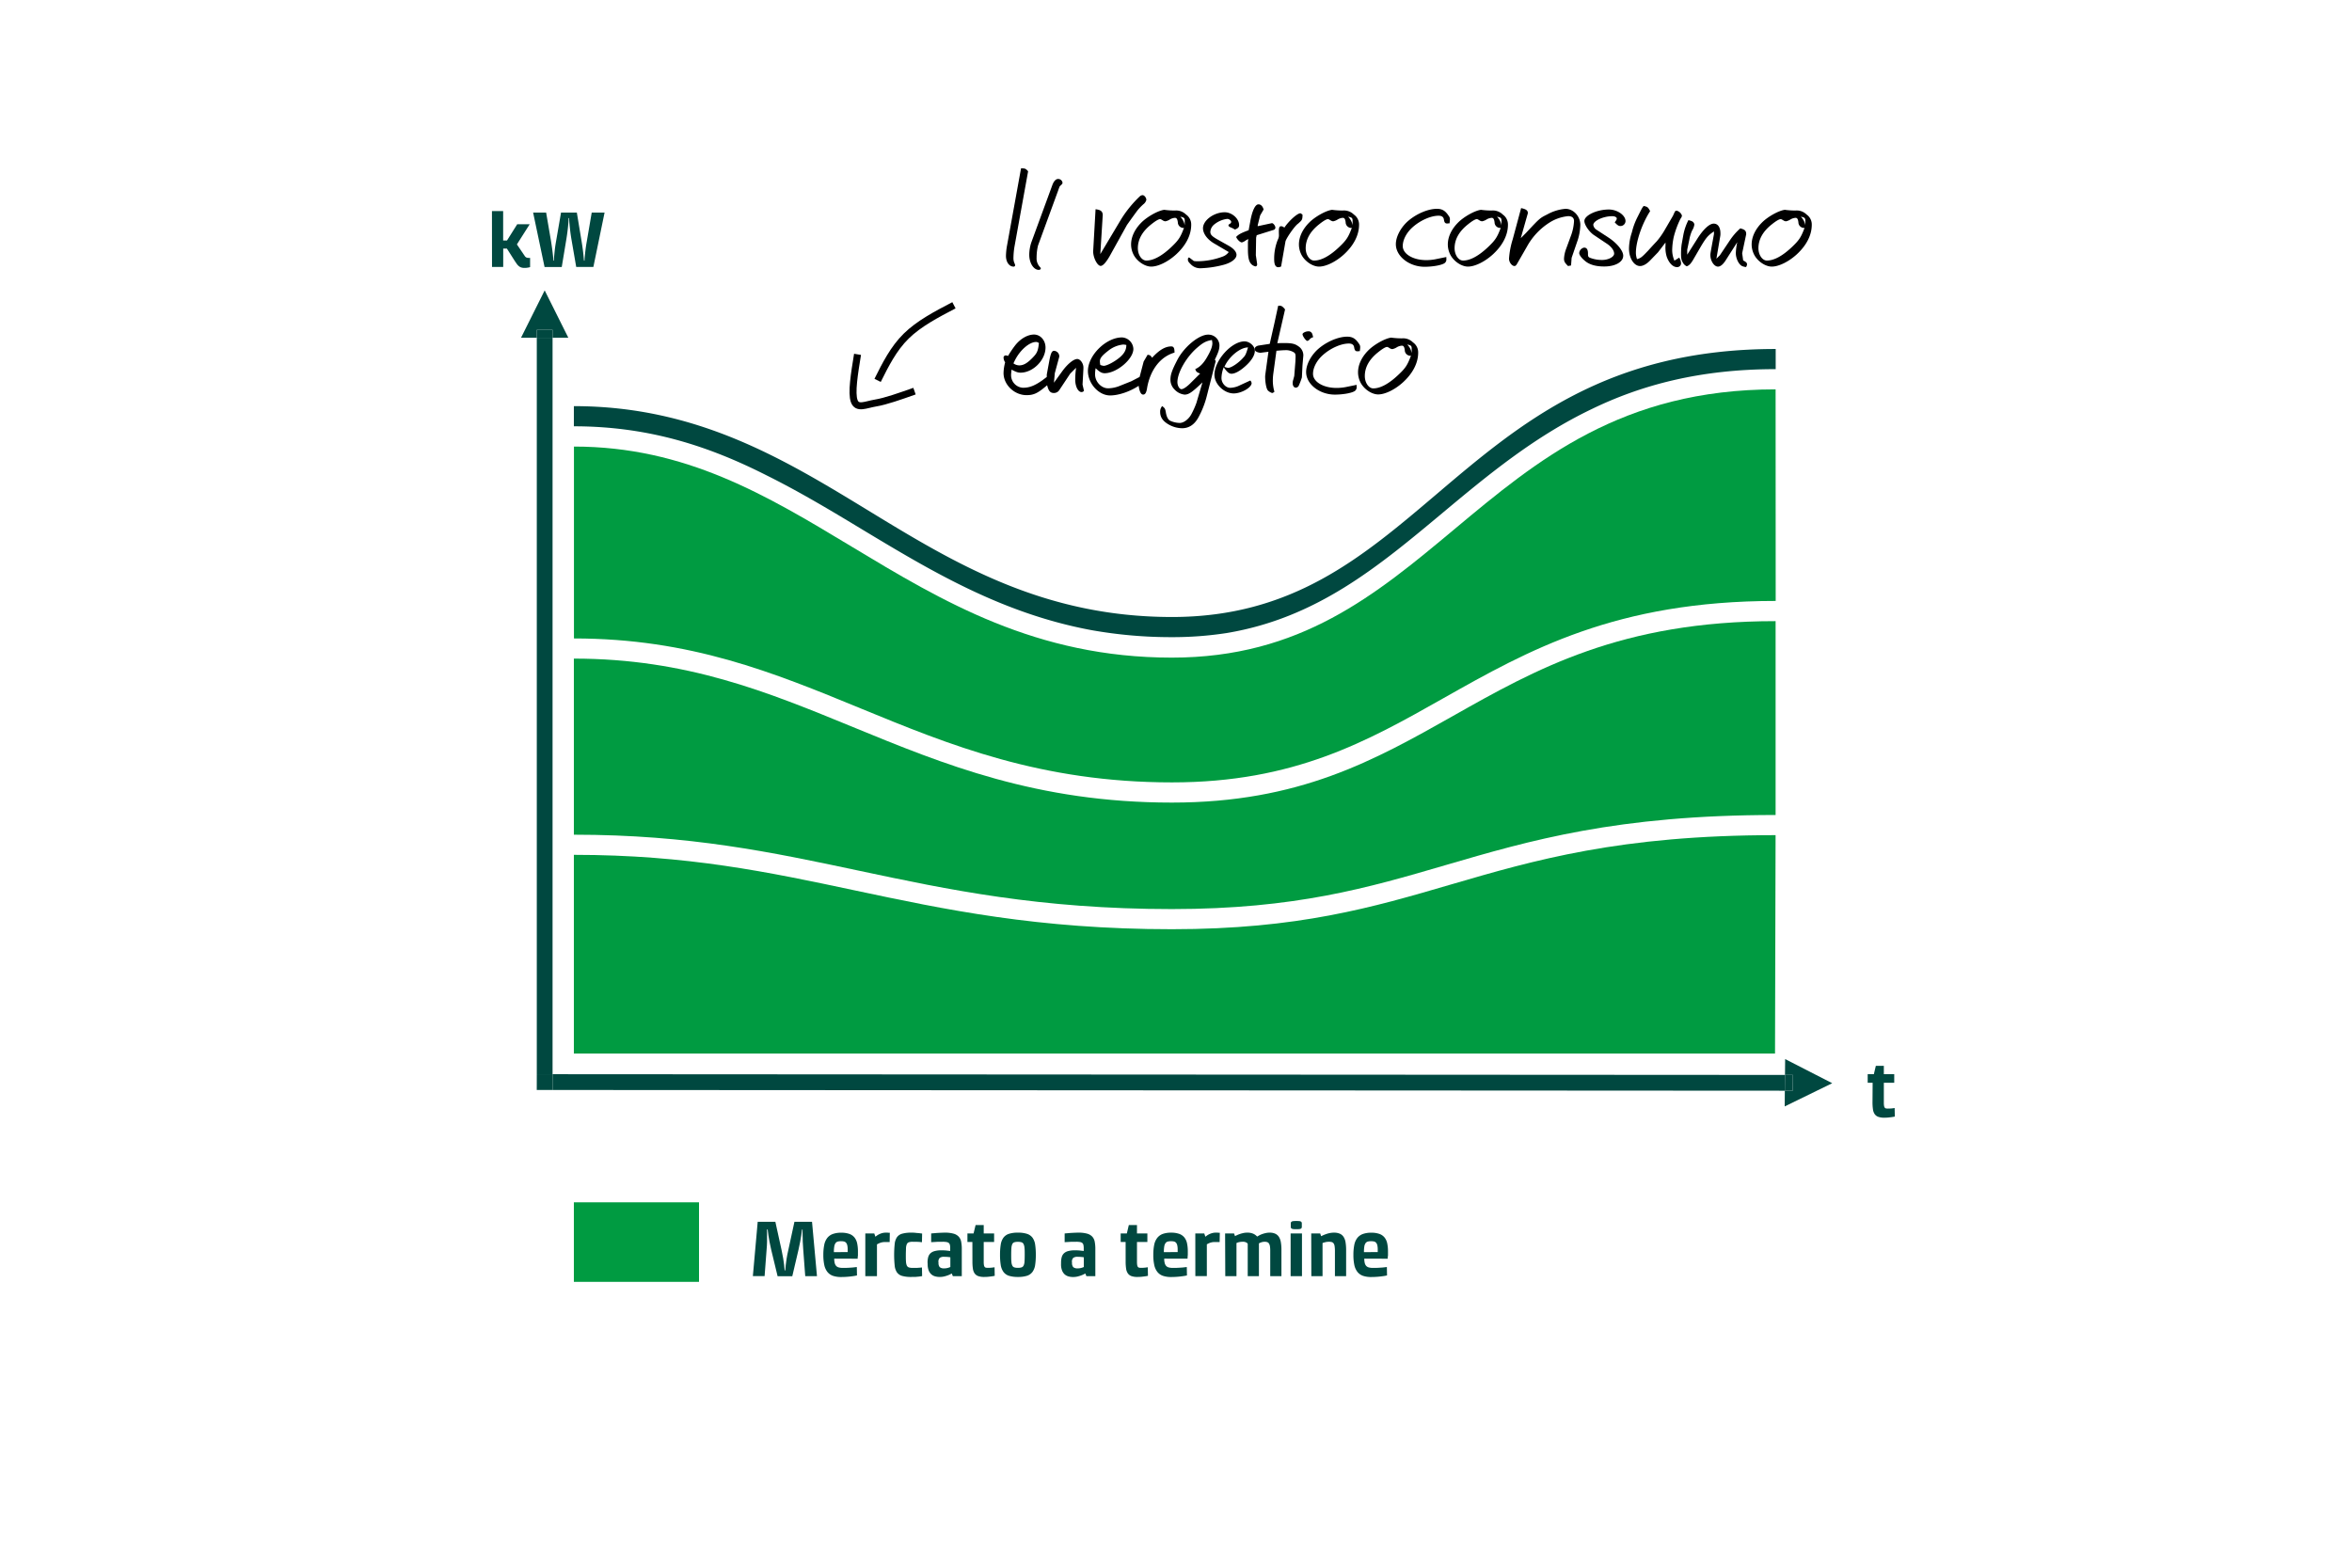
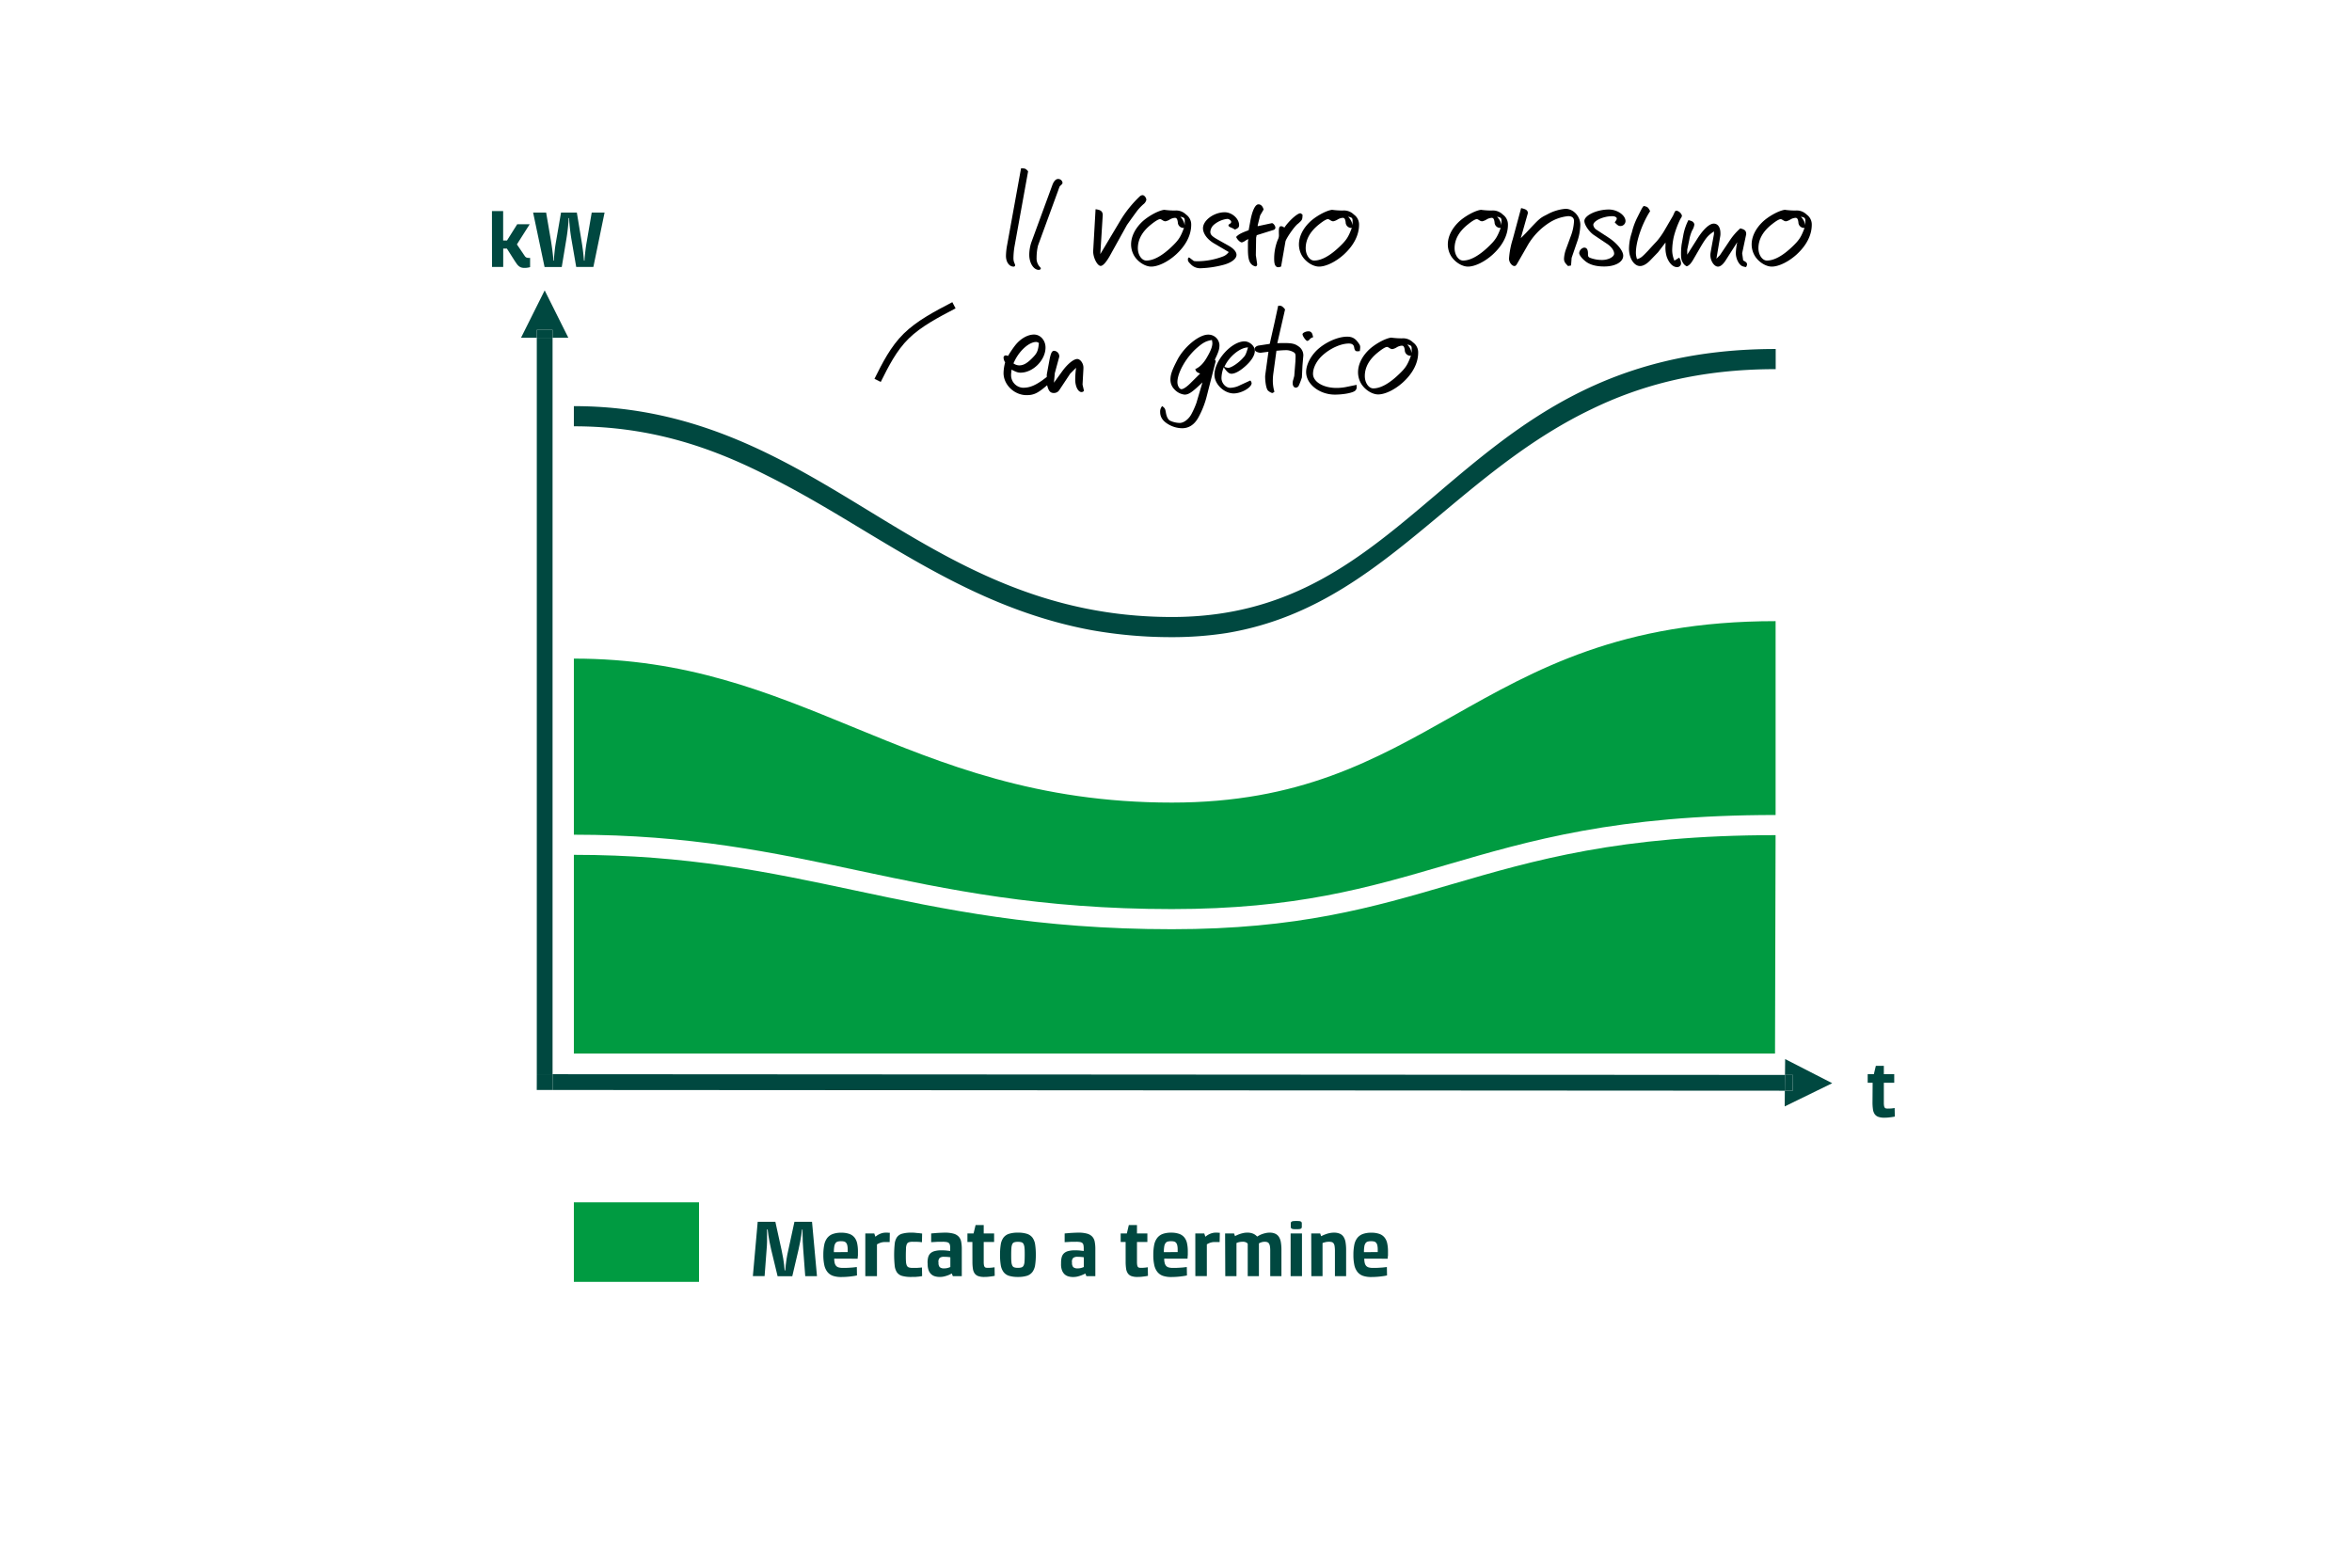
<svg xmlns="http://www.w3.org/2000/svg" viewBox="0 0 1050 700">
  <defs>
    <style>.cls-1,.cls-4{fill:none;}.cls-2{fill:#004840;}.cls-3{fill:#009b41;}.cls-4{stroke:#000;stroke-linejoin:round;stroke-width:3.13px;}</style>
  </defs>
  <g id="Grafik_reduziert" data-name="Grafik reduziert">
    <path class="cls-1" d="M487.21,281.36a195.31,195.31,0,0,0,36,3.28,147.82,147.82,0,0,0,24.45-2,158.46,158.46,0,0,1-24.45,1.84A203,203,0,0,1,487.21,281.36Z" />
    <rect class="cls-2" x="239.64" y="150.81" width="7.04" height="328.84" />
    <polygon class="cls-2" points="239.64 147.28 246.68 147.28 246.68 150.81 253.72 150.81 243.16 129.67 232.6 150.81 239.64 150.81 239.64 147.28" />
    <rect class="cls-2" x="239.64" y="147.28" width="7.04" height="3.52" />
    <polygon class="cls-2" points="239.64 486.69 239.64 479.65 239.64 479.65 239.61 486.69 796.8 487.02 796.87 479.98 246.68 479.65 246.68 486.69 239.64 486.69" />
    <polygon class="cls-2" points="800.33 487.03 796.8 487.02 796.74 494.04 817.96 483.67 796.94 472.9 796.87 479.98 800.39 479.98 800.33 487.03" />
    <polygon class="cls-2" points="800.33 487.03 800.39 479.98 796.87 479.98 796.8 487.02 800.33 487.03" />
    <rect class="cls-2" x="239.64" y="479.65" width="7.04" height="7.04" />
    <path class="cls-3" d="M792.68,277.35c-69,0-107.08,21.48-143.88,42.26-35.31,19.93-68.67,38.76-125.63,38.76-60.35,0-102-17.13-142.33-33.7-38.27-15.73-74.42-30.59-124.65-30.59v78.63c51.59,0,88.36,7.81,127.3,16.08,39.67,8.42,80.69,17.13,139.68,17.13,55.13,0,87.69-9.53,122.15-19.62,37.61-11,76.5-22.39,147.36-22.39" />
-     <path class="cls-3" d="M792.68,173.86c-68.58,0-106.52,31.66-143.21,62.29-35.43,29.56-68.89,57.49-126.3,57.49-60.72,0-102.52-25.19-142.94-49.55-38.14-23-74.17-44.69-124-44.69v85.68c52,0,89,15.19,128.07,31.27,39.5,16.24,80.33,33,138.91,33,54.6,0,87-18.26,121.2-37.6,37.81-21.35,76.91-43.42,148.31-43.42" />
    <path class="cls-3" d="M256.19,470.43H792.42l.25-97.52c-69.56,0-107.82,11.2-144.82,22-35.1,10.27-68.25,20-124.68,20-59.94,0-101.43-8.81-141.55-17.33-38.46-8.17-74.78-15.88-125.43-15.88" />
    <path class="cls-2" d="M487.21,281.36a203,203,0,0,0,36,3.14,158.46,158.46,0,0,0,24.45-1.84c40.08-6.7,67.42-29.5,96.08-53.42,20.29-16.94,41-34.18,66.79-46.55,22.12-10.75,48.37-17.86,82.19-17.86v-9c-75.14,0-114.11,33.13-151.8,65.17-33,28-64.12,54.5-117.71,54.5C465.55,275.5,426,251.37,387.7,228c-37.6-22.93-76.49-46.65-131.51-46.65v9c33.83,0,60.85,9.15,86,21.89C357,219.6,371,228,384.87,236.39,415.61,254.9,447.16,273.91,487.21,281.36Z" />
  </g>
  <g id="Beschriftungen_IT">
    <path class="cls-2" d="M338.26,545.55h7.88l2.78,12.64c.31,1.42.55,2.69.73,3.8s.32,2,.41,2.84.17,1.73.22,2.42h.28c.05-.69.12-1.5.22-2.42s.22-1.74.39-2.84.41-2.38.75-3.8l2.74-12.64h7.85l2.21,24.27h-5.24L358.59,558c-.12-1.28-.19-2.47-.22-3.57s0-2-.07-2.85,0-1.81,0-2.57h-.25c-.09.81-.21,1.69-.35,2.64s-.28,1.78-.49,2.85-.44,2.24-.73,3.5l-2.78,11.85h-6.56L344.28,558c-.31-1.29-.56-2.48-.76-3.57s-.37-2.05-.48-2.86-.25-1.82-.33-2.6h-.28c0,.76,0,1.61,0,2.57s0,1.76,0,2.87-.1,2.3-.2,3.59l-.89,11.81h-5.24Z" />
    <path class="cls-2" d="M372.43,562a7.73,7.73,0,0,0,.21,2,3,3,0,0,0,.66,1.27,2.41,2.41,0,0,0,1.18.67,6.67,6.67,0,0,0,1.8.2c.86,0,1.66,0,2.41-.05s1.41-.08,2-.13l1.82-.21.07,3.75a18.26,18.26,0,0,1-2,.35c-.64.1-1.39.18-2.26.25s-1.8.11-2.8.11a11.23,11.23,0,0,1-3.66-.53,5.5,5.5,0,0,1-2.48-1.74,7.51,7.51,0,0,1-1.39-3.07,21,21,0,0,1-.43-4.55,22,22,0,0,1,.4-4.44,7.39,7.39,0,0,1,1.32-3.07,5.57,5.57,0,0,1,2.46-1.79,10.74,10.74,0,0,1,3.81-.59,10.52,10.52,0,0,1,3.63.54,5.16,5.16,0,0,1,2.3,1.61,6.29,6.29,0,0,1,1.19,2.64,17.07,17.07,0,0,1,.34,3.64c0,.45,0,.87,0,1.25s0,.71-.07,1,0,.64-.07.93Zm6-2.93a4.56,4.56,0,0,0,0-.54V558a8.34,8.34,0,0,0-.18-1.94,2.74,2.74,0,0,0-.54-1.15,1.81,1.81,0,0,0-.91-.55,5.5,5.5,0,0,0-1.3-.14,5.88,5.88,0,0,0-1.48.16,1.79,1.79,0,0,0-1,.68,3.52,3.52,0,0,0-.57,1.48,14.58,14.58,0,0,0-.18,2.57Z" />
    <path class="cls-2" d="M386.3,550.76h4l.5,1.46.54-.41a6.72,6.72,0,0,1,1-.62,7,7,0,0,1,1.37-.55,6,6,0,0,1,1.75-.24l.68,0a4.54,4.54,0,0,1,.57.06l.53,0-.07,4.14-.57,0-.61,0-.71,0a6.2,6.2,0,0,0-2.55.43,11.28,11.28,0,0,0-1.23.61v14.2H386.3Z" />
    <path class="cls-2" d="M406.88,570.18a14.74,14.74,0,0,1-4.13-.46,4.23,4.23,0,0,1-2.34-1.61,6.54,6.54,0,0,1-1-3.05,47.42,47.42,0,0,1,0-9.53,6.58,6.58,0,0,1,1-3.06,4.21,4.21,0,0,1,2.34-1.6,14.69,14.69,0,0,1,4.13-.47c.62,0,1.22,0,1.81.08s1.09.09,1.55.14l1.42.18-.07,3.85c-.38,0-.78-.06-1.21-.11l-1.34-.07q-.77,0-1.59,0a5.49,5.49,0,0,0-1.69.21,1.54,1.54,0,0,0-.93.86,5.11,5.11,0,0,0-.37,1.78c0,.77-.07,1.77-.07,3s0,2.24.07,3a5,5,0,0,0,.37,1.77,1.57,1.57,0,0,0,.93.84,5.49,5.49,0,0,0,1.69.21c.55,0,1.08,0,1.59,0a12.31,12.31,0,0,0,1.34-.09c.43,0,.83-.06,1.21-.1l.07,3.85c-.42.07-.9.15-1.42.22l-1.55.14C408.1,570.16,407.5,570.18,406.88,570.18Z" />
    <path class="cls-2" d="M414.09,563.79a9.22,9.22,0,0,1,.28-2.43,3.84,3.84,0,0,1,1-1.73,4.38,4.38,0,0,1,1.91-1,11,11,0,0,1,3-.34,21,21,0,0,1,2.28.1c.62.08,1.17.14,1.64.18V557.4a7.32,7.32,0,0,0-.12-1.46,1.7,1.7,0,0,0-.48-.9,2.13,2.13,0,0,0-1-.44,10.39,10.39,0,0,0-1.78-.13c-1.19,0-2.23,0-3.12.07l-2,.11v-3.89l2.11-.18c.62-.05,1.27-.09,2-.12s1.33-.06,1.93-.06a14.06,14.06,0,0,1,3.95.45,4.89,4.89,0,0,1,2.32,1.36,4.64,4.64,0,0,1,1.09,2.28,17,17,0,0,1,.27,3.23v12.1h-4l-.46-1.17a5.06,5.06,0,0,0-.65.32,9.85,9.85,0,0,1-1.17.51,14.57,14.57,0,0,1-1.63.49,8.72,8.72,0,0,1-2,.21,7.3,7.3,0,0,1-2-.27,4.24,4.24,0,0,1-1.7-.91,4.54,4.54,0,0,1-1.18-1.75,7.61,7.61,0,0,1-.44-2.78Zm4.89,0a2.87,2.87,0,0,0,.53,2,2.83,2.83,0,0,0,2,.56,5.66,5.66,0,0,0,1.66-.22,6.68,6.68,0,0,0,1.09-.39V561.4a11,11,0,0,0-1.1-.14,16.21,16.21,0,0,0-1.65-.07,3.06,3.06,0,0,0-2,.49,2.43,2.43,0,0,0-.57,1.86Z" />
    <path class="cls-2" d="M434.1,554.58h-2.21v-3.82h2.74l.9-3.75h3.63v3.75h4.64v3.82h-4.64v8.85a8.76,8.76,0,0,0,.09,1.4,2.11,2.11,0,0,0,.29.82.91.91,0,0,0,.53.37,3.37,3.37,0,0,0,.84.09A16.38,16.38,0,0,0,443,566l1-.14.07,3.82c-.45.1-.94.18-1.46.25s-1,.13-1.52.18-1.13.07-1.73.07a7.69,7.69,0,0,1-2.67-.39,3.33,3.33,0,0,1-1.61-1.22,5,5,0,0,1-.76-2.14,20.45,20.45,0,0,1-.2-3.14Z" />
    <path class="cls-2" d="M454.43,570.18a13,13,0,0,1-4.05-.53,4.89,4.89,0,0,1-2.42-1.74,7.14,7.14,0,0,1-1.2-3.07,27.87,27.87,0,0,1-.32-4.55,28.31,28.31,0,0,1,.32-4.57,7.09,7.09,0,0,1,1.2-3.07,5,5,0,0,1,2.42-1.71,12.63,12.63,0,0,1,4.05-.54,12.76,12.76,0,0,1,4.07.54,5,5,0,0,1,2.44,1.71,7,7,0,0,1,1.18,3.07,29.76,29.76,0,0,1,.3,4.57,29.31,29.31,0,0,1-.3,4.55,7,7,0,0,1-1.18,3.07,4.9,4.9,0,0,1-2.44,1.74A13.09,13.09,0,0,1,454.43,570.18Zm0-4.07a5.1,5.1,0,0,0,1.61-.2,1.54,1.54,0,0,0,.92-.8,4.51,4.51,0,0,0,.41-1.77c.06-.77.09-1.79.09-3.05s0-2.27-.09-3a4.71,4.71,0,0,0-.41-1.77,1.54,1.54,0,0,0-.92-.82,5.41,5.41,0,0,0-1.61-.2,5.3,5.3,0,0,0-1.62.2,1.49,1.49,0,0,0-.89.82,4.93,4.93,0,0,0-.4,1.77q-.09,1.14-.09,3c0,1.26,0,2.28.09,3.05a4.72,4.72,0,0,0,.4,1.77,1.49,1.49,0,0,0,.89.8A5,5,0,0,0,454.43,566.11Z" />
-     <path class="cls-2" d="M473.69,563.79a9.2,9.2,0,0,1,.29-2.43,3.75,3.75,0,0,1,1-1.73,4.34,4.34,0,0,1,1.9-1,11,11,0,0,1,3-.34,21,21,0,0,1,2.29.1c.61.08,1.16.14,1.64.18V557.4a7.23,7.23,0,0,0-.13-1.46,1.64,1.64,0,0,0-.48-.9,2.09,2.09,0,0,0-1-.44,10.61,10.61,0,0,0-1.79-.13c-1.19,0-2.23,0-3.12.07l-2,.11v-3.89l2.1-.18c.62-.05,1.27-.09,2-.12s1.33-.06,1.93-.06a14.18,14.18,0,0,1,4,.45,4.94,4.94,0,0,1,2.32,1.36,4.62,4.62,0,0,1,1.08,2.28,17,17,0,0,1,.27,3.23v12.1h-4l-.46-1.17a5.15,5.15,0,0,0-.64.32,10.08,10.08,0,0,1-1.18.51A15,15,0,0,1,481,570a8.84,8.84,0,0,1-2,.21,7.37,7.37,0,0,1-2-.27,4.31,4.31,0,0,1-1.7-.91,4.63,4.63,0,0,1-1.17-1.75,7.38,7.38,0,0,1-.45-2.78Zm4.89,0a2.92,2.92,0,0,0,.53,2,2.84,2.84,0,0,0,2,.56,5.66,5.66,0,0,0,1.66-.22,6.5,6.5,0,0,0,1.08-.39V561.4a11,11,0,0,0-1.1-.14,16,16,0,0,0-1.64-.07,3.1,3.1,0,0,0-2,.49,2.43,2.43,0,0,0-.57,1.86Z" />
+     <path class="cls-2" d="M473.69,563.79a9.2,9.2,0,0,1,.29-2.43,3.75,3.75,0,0,1,1-1.73,4.34,4.34,0,0,1,1.9-1,11,11,0,0,1,3-.34,21,21,0,0,1,2.29.1c.61.08,1.16.14,1.64.18V557.4a7.23,7.23,0,0,0-.13-1.46,1.64,1.64,0,0,0-.48-.9,2.09,2.09,0,0,0-1-.44,10.61,10.61,0,0,0-1.79-.13c-1.19,0-2.23,0-3.12.07l-2,.11v-3.89l2.1-.18c.62-.05,1.27-.09,2-.12s1.33-.06,1.93-.06a14.18,14.18,0,0,1,4,.45,4.94,4.94,0,0,1,2.32,1.36,4.62,4.62,0,0,1,1.08,2.28,17,17,0,0,1,.27,3.23v12.1h-4l-.46-1.17A15,15,0,0,1,481,570a8.84,8.84,0,0,1-2,.21,7.37,7.37,0,0,1-2-.27,4.31,4.31,0,0,1-1.7-.91,4.63,4.63,0,0,1-1.17-1.75,7.38,7.38,0,0,1-.45-2.78Zm4.89,0a2.92,2.92,0,0,0,.53,2,2.84,2.84,0,0,0,2,.56,5.66,5.66,0,0,0,1.66-.22,6.5,6.5,0,0,0,1.08-.39V561.4a11,11,0,0,0-1.1-.14,16,16,0,0,0-1.64-.07,3.1,3.1,0,0,0-2,.49,2.43,2.43,0,0,0-.57,1.86Z" />
    <path class="cls-2" d="M502.51,554.58H500.3v-3.82h2.75l.89-3.75h3.64v3.75h4.64v3.82h-4.64v8.85a8.76,8.76,0,0,0,.09,1.4,2.12,2.12,0,0,0,.28.82.9.9,0,0,0,.54.37,3.26,3.26,0,0,0,.84.09,16.38,16.38,0,0,0,2.07-.11l1-.14.08,3.82c-.46.1-.94.18-1.47.25s-1,.13-1.51.18-1.14.07-1.73.07a7.71,7.71,0,0,1-2.68-.39,3.3,3.3,0,0,1-1.6-1.22,5,5,0,0,1-.77-2.14,21.8,21.8,0,0,1-.2-3.14Z" />
    <path class="cls-2" d="M519.74,562a7.25,7.25,0,0,0,.22,2,3,3,0,0,0,.66,1.27,2.34,2.34,0,0,0,1.17.67,6.67,6.67,0,0,0,1.8.2c.86,0,1.66,0,2.41-.05s1.41-.08,2-.13l1.82-.21.07,3.75a18.05,18.05,0,0,1-2,.35c-.64.1-1.4.18-2.27.25s-1.8.11-2.8.11a11.21,11.21,0,0,1-3.65-.53,5.45,5.45,0,0,1-2.48-1.74,7.38,7.38,0,0,1-1.39-3.07,20.43,20.43,0,0,1-.43-4.55,22.07,22.07,0,0,1,.39-4.44,7.39,7.39,0,0,1,1.32-3.07A5.62,5.62,0,0,1,519,551a10.8,10.8,0,0,1,3.82-.59,10.42,10.42,0,0,1,3.62.54,5.16,5.16,0,0,1,2.3,1.61,6.17,6.17,0,0,1,1.19,2.64,17.07,17.07,0,0,1,.34,3.64c0,.45,0,.87,0,1.25s-.05.71-.07,1,0,.64-.07.93Zm6-2.93a3.12,3.12,0,0,0,0-.54V558a8.34,8.34,0,0,0-.18-1.94,2.86,2.86,0,0,0-.53-1.15,1.85,1.85,0,0,0-.91-.55,5.59,5.59,0,0,0-1.31-.14,5.88,5.88,0,0,0-1.48.16,1.8,1.8,0,0,0-1,.68,3.52,3.52,0,0,0-.57,1.48,14.58,14.58,0,0,0-.18,2.57Z" />
    <path class="cls-2" d="M533.62,550.76h4l.49,1.46c.1-.07.28-.2.54-.41a7.31,7.31,0,0,1,1-.62,6.84,6.84,0,0,1,1.38-.55,5.9,5.9,0,0,1,1.74-.24l.68,0a4.54,4.54,0,0,1,.57.06l.54,0-.08,4.14-.57,0-.6,0-.72,0A6.2,6.2,0,0,0,540,555a11.28,11.28,0,0,0-1.23.61v14.2h-5.13Z" />
    <path class="cls-2" d="M546.92,550.76h4l.43,1.21a4.08,4.08,0,0,1,.66-.35,13.52,13.52,0,0,1,2.85-1,8.32,8.32,0,0,1,1.87-.22,6.4,6.4,0,0,1,2.88.54,5.19,5.19,0,0,1,1.62,1.21c.14-.07.38-.21.71-.41a8.89,8.89,0,0,1,1.23-.59,13.14,13.14,0,0,1,1.66-.51,8,8,0,0,1,2-.24,5.67,5.67,0,0,1,2.51.49,3.85,3.85,0,0,1,1.63,1.44,6.58,6.58,0,0,1,.85,2.41,19.65,19.65,0,0,1,.25,3.37v11.71h-5V558.44a12.06,12.06,0,0,0-.14-2,3.18,3.18,0,0,0-.45-1.22,1.59,1.59,0,0,0-.77-.59,3.55,3.55,0,0,0-1.1-.16,4.74,4.74,0,0,0-1.59.27,5.88,5.88,0,0,0-1,.45v14.63h-5V555.37a1.6,1.6,0,0,0-.67-.59,3.16,3.16,0,0,0-1.57-.31,7,7,0,0,0-1.73.2,4.36,4.36,0,0,0-1.05.37v14.78h-5Z" />
    <path class="cls-2" d="M576.17,550.76h5.07v19.06h-5.07Zm2.53-1.89a10.26,10.26,0,0,1-1.42-.07,1.45,1.45,0,0,1-.75-.29.81.81,0,0,1-.29-.55c0-.23,0-.52,0-.88s0-.69,0-.94a.86.86,0,0,1,.29-.59,1.45,1.45,0,0,1,.75-.29,12.15,12.15,0,0,1,1.42-.07,13,13,0,0,1,1.45.07,1.45,1.45,0,0,1,.75.29.88.88,0,0,1,.26.59,8.23,8.23,0,0,1,0,.94,7.13,7.13,0,0,1,0,.88.82.82,0,0,1-.26.55,1.45,1.45,0,0,1-.75.29A11,11,0,0,1,578.7,548.87Z" />
    <path class="cls-2" d="M585.37,550.76h4l.43,1.21c.12,0,.35-.15.7-.32s.77-.34,1.28-.53a13,13,0,0,1,1.71-.5,9.26,9.26,0,0,1,2-.22,6.46,6.46,0,0,1,2.71.5,3.83,3.83,0,0,1,1.67,1.49,6.32,6.32,0,0,1,.84,2.44,21.24,21.24,0,0,1,.24,3.39v11.6h-5V558.65a15.16,15.16,0,0,0-.13-2.14,3.09,3.09,0,0,0-.43-1.27,1.51,1.51,0,0,0-.8-.61,4.49,4.49,0,0,0-1.28-.16,6.5,6.5,0,0,0-1.77.22,9.22,9.22,0,0,0-1.12.35v14.78h-5Z" />
    <path class="cls-2" d="M609.06,562a7.73,7.73,0,0,0,.21,2,3,3,0,0,0,.66,1.27,2.41,2.41,0,0,0,1.18.67,6.67,6.67,0,0,0,1.8.2c.86,0,1.66,0,2.41-.05s1.41-.08,2-.13l1.82-.21.07,3.75a18.26,18.26,0,0,1-2,.35c-.64.1-1.39.18-2.26.25s-1.8.11-2.8.11a11.23,11.23,0,0,1-3.66-.53,5.5,5.5,0,0,1-2.48-1.74,7.51,7.51,0,0,1-1.39-3.07,21.1,21.1,0,0,1-.42-4.55,22.07,22.07,0,0,1,.39-4.44,7.39,7.39,0,0,1,1.32-3.07,5.62,5.62,0,0,1,2.46-1.79,10.76,10.76,0,0,1,3.82-.59,10.46,10.46,0,0,1,3.62.54,5.16,5.16,0,0,1,2.3,1.61,6.17,6.17,0,0,1,1.19,2.64,17.07,17.07,0,0,1,.34,3.64c0,.45,0,.87,0,1.25s0,.71-.08,1,0,.64-.07.93Zm6-2.93a4.56,4.56,0,0,0,0-.54V558a8.34,8.34,0,0,0-.18-1.94,2.74,2.74,0,0,0-.54-1.15,1.77,1.77,0,0,0-.91-.55,5.5,5.5,0,0,0-1.3-.14,5.88,5.88,0,0,0-1.48.16,1.82,1.82,0,0,0-1,.68,3.52,3.52,0,0,0-.57,1.48,14.73,14.73,0,0,0-.17,2.57Z" />
    <rect class="cls-3" x="256.19" y="536.86" width="55.87" height="35.51" />
    <path class="cls-2" d="M219.62,94.24h5v13.14h1.72l4.56-7.25h5.57l-5.71,9,3.46,5.11a1.81,1.81,0,0,0,.86.77,3.4,3.4,0,0,0,1.07.16l.3,0,.2,0,0,4.11q-.39.1-.78.18a8.12,8.12,0,0,1-1.79.17,4.27,4.27,0,0,1-1.41-.21,3.45,3.45,0,0,1-1.07-.61,5,5,0,0,1-.91-1c-.28-.4-.59-.85-.92-1.35L226.3,111h-1.65v8.21h-5Z" />
    <path class="cls-2" d="M238,94.92h5.81L246,107.7c.21,1.36.39,2.56.53,3.61s.25,2,.33,2.71.15,1.67.17,2.36h.25a21.18,21.18,0,0,1,.15-2.36c.07-.76.16-1.67.28-2.73s.3-2.25.54-3.59l2.21-12.78h7.06l2.11,12.78c.21,1.31.39,2.5.53,3.55s.25,2,.32,2.74.17,1.7.22,2.39h.25c0-.69.08-1.49.17-2.39s.18-1.68.31-2.74.31-2.24.55-3.55l2.18-12.78h5.74l-5,24.28h-7.66l-2.07-12c-.27-1.55-.47-2.93-.61-4.14s-.25-2.24-.32-3.07a25.77,25.77,0,0,1-.14-2.61h-.25a25.46,25.46,0,0,1-.15,2.57c-.07.83-.17,1.86-.32,3.07s-.34,2.59-.6,4.14l-2,12.07h-7.67Z" />
    <path class="cls-2" d="M836,483.47h-2.21v-3.82h2.75l.89-3.74H841v3.74h4.64v3.82H841v8.86a8.71,8.71,0,0,0,.09,1.39,2.06,2.06,0,0,0,.28.82.92.92,0,0,0,.54.38,3.92,3.92,0,0,0,.84.08,18.64,18.64,0,0,0,2.07-.1l1-.15.08,3.82c-.46.1-.94.18-1.47.25s-1,.13-1.51.18-1.14.07-1.73.07a7.71,7.71,0,0,1-2.68-.39,3.34,3.34,0,0,1-1.6-1.21,5,5,0,0,1-.77-2.14,21.84,21.84,0,0,1-.2-3.15Z" />
-     <path class="cls-4" d="M408.26,174.65c-6.42,2.27-12.84,4.55-17.32,5.29s-8.23,2.8-9.58-.82.06-12.26,1.47-20.9" />
    <path class="cls-4" d="M425.87,136.31c-7.82,4.09-15.64,8.18-21.32,13.77s-9.22,12.68-12.76,19.77" />
    <path d="M455.83,75.13c1.87.07,2.06.13,3.15,1.35l-6.1,33.71a33.63,33.63,0,0,0-.45,5.14,5.43,5.43,0,0,0,.32,1.86,6.71,6.71,0,0,1,.45,1.22.66.66,0,0,1-.71.64c-1.92,0-3.4-2-3.4-4.81a28.51,28.51,0,0,1,.52-4.82Z" />
    <path d="M463.41,109.61a22.6,22.6,0,0,0-.64,5.4,5.58,5.58,0,0,0,1.22,3.91c.64.71.64.71.64,1s-.39.58-.9.58c-2.31,0-4.24-3.08-4.24-6.74a18.09,18.09,0,0,1,.9-5.46l9.44-25.75c.64-1.67,1.54-2.63,2.5-2.63a1.93,1.93,0,0,1,2,1.6c0,.52,0,.52-1.23,1.67a18.47,18.47,0,0,0-.7,1.86Z" />
    <path d="M489.09,93.43c2.25.26,3.08.9,3.21,2.44v.07l-1.09,17.52,9.12-15.28a51.55,51.55,0,0,1,8.54-10.53,2,2,0,0,1,1.22-.51c.77,0,1.67,1.15,1.67,2.12a3.52,3.52,0,0,1-1.29,1.92,23,23,0,0,0-2.76,2.89c-.25.33-1.8,2.44-4.56,6.3L496,113.27c-1.93,3.6-3.54,5.46-4.63,5.46-1.54,0-3.46-3.92-3.34-6.68Z" />
    <path d="M524.6,94a6.22,6.22,0,0,1,4.88,1.8,5.37,5.37,0,0,1,2.31,4.56c0,4.68-2.44,9.37-6.94,13.42-3.59,3.21-7.89,5.26-10.91,5.26-2.76,0-6.1-2.18-7.71-5a10.1,10.1,0,0,1-1.28-4.88c0-3.34,1.61-6.8,4.62-9.82,2.7-2.7,7.64-5.39,10.21-5.65A34.21,34.21,0,0,0,524.6,94Zm3.59,7.77a2.52,2.52,0,0,1-2.37-2.5c-.19-1.42-.52-2-1.29-2a5,5,0,0,0-2.24.71,5.66,5.66,0,0,1-2.06.84,2.62,2.62,0,0,1-1-.33c-.89-.57-1.09-.64-1.34-.64-.65,0-2,.77-3.92,2.31-4,3.15-6,6.75-6,10.66,0,3,1.73,5.52,3.79,5.52,3.21,0,7.06-2.11,11.3-6.16,3.14-3,4-4.37,5.52-8.48A.89.89,0,0,1,528.19,101.78Zm.71-3.21c0-1.22-.32-1.48-2-1.8a7,7,0,0,1,2,3.85Z" />
    <path d="M541.93,108.65c-3-1.8-4.88-4.37-4.88-6.74,0-3.53,4.88-7.13,9.7-7.13,3.21,0,6.42,2.83,6.42,5.72,0,1-.45,1.41-1.86,2a10,10,0,0,0-1.74-.9c-.7-.26-1.15-.65-1.15-.9a1.43,1.43,0,0,1,.13-.45c.9-.52,1.09-.71,1.09-1.22s-.9-1.29-1.74-1.29a11.21,11.21,0,0,0-5.77,2.44,4.6,4.6,0,0,0-1.8,3.34c0,1.29.77,2.06,3.66,3.66l4.56,2.57c2.18,1.22,3.46,2.7,3.46,4.05,0,1.73-2.18,3.46-5.71,4.43a45.48,45.48,0,0,1-10.21,1.54A5.74,5.74,0,0,1,531.6,118c-1-1-1.29-1.34-1.29-2.11,0-.52.19-.9.39-.9a1,1,0,0,1,.38.12c1.09.84,1.8,1.35,1.86,1.42a8.76,8.76,0,0,0,1.74.13,32.78,32.78,0,0,0,11.23-2.12,5.7,5.7,0,0,0,2.64-2Zm15.35-1.93a5.36,5.36,0,0,1-1,.52,4.88,4.88,0,0,1-1.87,1c-.77,0-2.05-1.22-2.56-2.44,1-1.09,2.11-1.73,5.58-3l.77-4.17c.84-4.62,2.19-7.39,3.6-7.39,1.09,0,1.92.84,2.31,2.32l-1.54,2.63-1.09,4.37V101l6.29-1.35c.58-.13,1.6,1.16,1.6,2a1.1,1.1,0,0,1-.77,1l-7.57,2.37-.26,1.1-.13,7.83c.58,3.85.58,3.85.58,4.11a.82.82,0,0,1-.71.9,3.69,3.69,0,0,1-1.54-.71c-1.35-1.09-1.86-3-1.86-7.06v-3.15Z" />
    <path d="M571.92,119a3.21,3.21,0,0,1-1.22.32c-1.29,0-1.87-1.16-1.87-3.6a22.64,22.64,0,0,1,1.61-8.67,4.18,4.18,0,0,0,.51-2.11c-.13-3.22.07-3.92,1-3.92a2.12,2.12,0,0,1,1.41.64c2-3,5.78-6.42,7.13-6.42.26,0,.38.13,1,.64-.07,2.31-.13,2.31-2,4-1.54,1-5.59,6.94-5.65,8.09Z" />
    <path d="M599.52,94a6.19,6.19,0,0,1,4.88,1.8,5.38,5.38,0,0,1,2.32,4.56c0,4.68-2.44,9.37-6.94,13.42-3.59,3.21-7.9,5.26-10.91,5.26-2.77,0-6.1-2.18-7.71-5a10.1,10.1,0,0,1-1.28-4.88c0-3.34,1.6-6.8,4.62-9.82,2.7-2.7,7.64-5.39,10.21-5.65A34.17,34.17,0,0,0,599.52,94Zm3.6,7.77a2.53,2.53,0,0,1-2.38-2.5c-.19-1.42-.51-2-1.28-2a5,5,0,0,0-2.25.71,5.7,5.7,0,0,1-2.05.84,2.57,2.57,0,0,1-1-.33c-.9-.57-1.09-.64-1.35-.64-.64,0-2,.77-3.91,2.31-4,3.15-6,6.75-6,10.66,0,3,1.73,5.52,3.78,5.52,3.21,0,7.07-2.11,11.3-6.16,3.15-3,4-4.37,5.53-8.48A.89.89,0,0,1,603.12,101.78Zm.71-3.21c0-1.22-.32-1.48-2-1.8a7,7,0,0,1,2,3.85Z" />
-     <path d="M646.65,99.72a2.19,2.19,0,0,1-.64.07c-.84,0-1.22-.45-1.41-1.8-.2-1.16-1-1.67-2.38-1.67-3.4,0-8,2-11.43,5-2.82,2.44-4.56,5.71-4.56,8.54,0,3.53,4.56,6.29,10.47,6.29a21.53,21.53,0,0,0,4.11-.39l4.88-1v.83a2,2,0,0,1-1.16,2.12c-1.6.83-5.33,1.41-8.54,1.41-6.87,0-12.84-4.69-12.84-10.08,0-3.15,1.93-7,4.94-9.89,3.73-3.46,9.25-5.91,13.36-5.91,2.38,0,3.79.84,5.33,3.22a2.31,2.31,0,0,1,.51,1.47,12.7,12.7,0,0,1-.19,1.8Z" />
    <path d="M666,94a6.22,6.22,0,0,1,4.88,1.8,5.37,5.37,0,0,1,2.31,4.56c0,4.68-2.44,9.37-6.94,13.42-3.59,3.21-7.89,5.26-10.91,5.26-2.76,0-6.1-2.18-7.71-5a10.1,10.1,0,0,1-1.28-4.88c0-3.34,1.6-6.8,4.62-9.82,2.7-2.7,7.64-5.39,10.21-5.65A34.21,34.21,0,0,0,666,94Zm3.59,7.77a2.52,2.52,0,0,1-2.37-2.5c-.2-1.42-.52-2-1.29-2a5,5,0,0,0-2.24.71,5.66,5.66,0,0,1-2.06.84,2.57,2.57,0,0,1-1-.33c-.9-.57-1.09-.64-1.35-.64-.64,0-2,.77-3.91,2.31-4,3.15-6,6.75-6,10.66,0,3,1.73,5.52,3.79,5.52,3.21,0,7.06-2.11,11.3-6.16,3.14-3,4-4.37,5.52-8.48A.89.89,0,0,1,669.57,101.78Zm.71-3.21c0-1.22-.32-1.48-2-1.8a7,7,0,0,1,2,3.85Z" />
    <path d="M679.07,92.92c2.12.45,3,1,3,2.18,0,.19,0,.32-.07.39l-3.08,10.85,2.31-2.31c6.17-6.62,6.17-6.62,9.51-8.29a20.28,20.28,0,0,1,8.15-2.5c3.53,0,6.61,3.34,6.61,7.13A24.08,24.08,0,0,1,704,108.2l-2.38,6.93-.26,3.41-1.34.25c-1.48-1.47-1.8-2.05-1.8-3.33a14.87,14.87,0,0,1,1-4.5l1.93-5.26a22.1,22.1,0,0,0,1.54-7c0-1.42-.9-2.19-2.57-2.19a18.84,18.84,0,0,0-8.22,2.77,29.58,29.58,0,0,0-10.27,10.91l-4.43,7.71c-.39.64-.71.89-1.09.89-1.16,0-2.44-1.67-2.44-3.27a37.22,37.22,0,0,1,1.67-8.73Z" />
    <path d="M721.06,99c.52-.7.71-1,.71-1.47s-.77-1-2-1c-4,0-8.48,2.06-8.48,3.92a3.08,3.08,0,0,0,1.41,2.12l5.52,3.6c3.73,2.5,6.43,5.84,6.43,8,0,2.83-3.54,4.82-8.48,4.82-3.79,0-6.68-.84-8.6-2.51C706,115.2,705,113.79,705,113a2.74,2.74,0,0,1,2.18-2.44c1.22,0,1.8.9,1.74,2.95,0,1,.19,1.35,1.09,1.67a14.93,14.93,0,0,0,5.2.9c2.76,0,5.39-1.34,5.39-2.82s-1.34-3.21-3.33-4.5l-5.85-3.91c-2-1.42-4.11-4.43-4.11-6.17,0-2.5,5.53-5.13,10.92-5.13,3.79,0,7.45,2.56,7.45,5.2a2.27,2.27,0,0,1-2.25,2.18c-.84,0-1.41-.38-2.57-1.67Z" />
    <path d="M736.67,116.29c-1.55,1.61-3.15,2.5-4.5,2.5-2.7,0-4.94-3.53-4.94-7.76a23.67,23.67,0,0,1,1.28-7.26,30.55,30.55,0,0,1,2.57-6.94c2-4,2-4,2.7-4.87,1.73.38,1.92.51,2.89,2.31-3.66,5.65-6.36,13.61-6.36,18.62a8.61,8.61,0,0,0,.51,2.82c1.67-.45,2.19-.9,5-3.85,1.22-1.35,2.5-2.76,3.79-4.11a33.62,33.62,0,0,0,3.27-4.56l4-6.87c1-2.25,1-2.25,1.67-2.25a3.44,3.44,0,0,1,2.32,2.19,2.63,2.63,0,0,1-.65,1.41,40.45,40.45,0,0,0-3,8.09,30,30,0,0,0-.71,6,12.12,12.12,0,0,0,1,4.62l2.05-1.29h.13a5.64,5.64,0,0,1,.77,2.38,1.69,1.69,0,0,1-1.8,1.8c-1.8,0-3.53-1.74-4.56-4.56a13.94,13.94,0,0,1-.57-5.07v-1.35l-3.34,4.36Zm14.83-11.43a24.53,24.53,0,0,1,2.24-6.55,6.76,6.76,0,0,1,1.67.52,1.9,1.9,0,0,1,1,1.41,6.67,6.67,0,0,1-1,2.69,17.59,17.59,0,0,0-1.28,4.24l-.9,4.3v2.25l4.43-7c2.7-4.3,5.46-6.87,7.39-6.87s3,1.74,3,4.31a5.92,5.92,0,0,1-.06,1.15l-1.73,10.21,1.54-1.54,4.56-6.81a27.49,27.49,0,0,1,4.55-5.2c2.06.52,2.64,1.09,2.64,2.57a.91.91,0,0,1-.07.39l-1.73,8.15.45,3.21c1.35.71,1.73,1.09,1.73,1.8a2.66,2.66,0,0,1-.45,1.15,5.86,5.86,0,0,1-1.92-.51c-1.48-.9-2.64-3.47-2.64-5.71a26,26,0,0,1,.65-4.88l-5.33,8.34c-1.1,1.67-2.25,2.57-3.28,2.57-1.73,0-3.4-2.57-3.4-5.13,0-.71,0-.71,1.6-9.38v-1.22c-2.63,1.8-3.4,2.7-5.58,6.29l-3.66,6.3c-1.09,1.86-1.86,2.63-2.89,3a3.62,3.62,0,0,1-1.48-1.22c-.9-1.35-1.09-2.18-1.09-4.49a31,31,0,0,1,.26-4Z" />
    <path d="M801.64,94a6.2,6.2,0,0,1,4.88,1.8,5.37,5.37,0,0,1,2.31,4.56c0,4.68-2.44,9.37-6.93,13.42-3.6,3.21-7.9,5.26-10.92,5.26-2.76,0-6.1-2.18-7.7-5a10,10,0,0,1-1.29-4.88c0-3.34,1.61-6.8,4.63-9.82,2.69-2.7,7.64-5.39,10.21-5.65A34.17,34.17,0,0,0,801.64,94Zm3.6,7.77a2.53,2.53,0,0,1-2.38-2.5c-.19-1.42-.51-2-1.28-2a5,5,0,0,0-2.25.71,5.7,5.7,0,0,1-2.05.84,2.53,2.53,0,0,1-1-.33c-.9-.57-1.09-.64-1.35-.64-.64,0-2,.77-3.92,2.31-4,3.15-6,6.75-6,10.66,0,3,1.74,5.52,3.79,5.52,3.21,0,7.06-2.11,11.3-6.16,3.15-3,4-4.37,5.52-8.48A.88.88,0,0,1,805.24,101.78Zm.7-3.21c0-1.22-.32-1.48-2-1.8a6.87,6.87,0,0,1,2,3.85Z" />
    <path d="M472.85,174.26a2.83,2.83,0,0,1-2.38,1.22c-1.6,0-2.37-.9-3-3.47-4.11,3.54-5.91,4.43-9.18,4.43-5.46,0-10.28-4.62-10.28-9.88a20.13,20.13,0,0,1,.71-4.76,4.33,4.33,0,0,1-.71-2.11,1,1,0,0,1,1-1,2.73,2.73,0,0,1,1,.26,45.75,45.75,0,0,1,3-4.49c2.37-3.15,5.71-5.08,8.6-5.08s5.14,2.63,5.14,5.78c0,5.65-5.59,11.24-11.17,11.24-1.16,0-2-.32-4-1.35-.13,1.35-.2,1.73-.2,2.38a5.61,5.61,0,0,0,5.33,5.71c2.83,0,5.14-.9,8.54-3.27l2.06-1.55v-1.09l1.15-6.23c.64-3.4,1.16-4.36,2.12-4.36a2.48,2.48,0,0,1,2.31,2.31v.32l-2,7.38-.38,4.24,3.53-4.88c2.37-3.34,5.2-5.71,6.87-5.71,1.35,0,2.76,1.92,2.76,3.79v.57l-.39,7.07.65,2.82c-.13.13-.32.2-.32.26a1.43,1.43,0,0,1-.77.26c-1.55,0-2.83-2.51-2.83-5.59a39.48,39.48,0,0,1,.39-5.26l-2.64,2.63Zm-10.27-21.57c-3,0-7.13,3.53-9.44,8.09-.2.38-.26.51-.71,1.47a4.53,4.53,0,0,0,2.57.9c1.86,0,3.47-.9,5.71-3.14s2.7-3.15,3.09-6.81A2.11,2.11,0,0,0,462.58,152.69Z" />
-     <path d="M512.33,158.4c1.16.19,1.29.26,2,1.35,3.14-3.47,5.9-5.07,8.54-5.07,1.09,0,1.47.7,1.47,2.76-6.23,1.8-10.72,7.51-12.2,15.54-.32,2.24-.83,3.21-1.8,3.21s-1.66-1.35-2-3.92c-4,2.63-9,4.3-12.77,4.3-5.08,0-9.89-5.33-9.89-10.91,0-7,8.09-15,15.22-15a5.37,5.37,0,0,1,5.07,5.14c0,4.56-7.45,10.85-12.84,10.85-1.29,0-2.38-.64-4-2.25a15.05,15.05,0,0,0-.26,2.76c0,3.28,2.76,6.23,5.84,6.23a14.49,14.49,0,0,0,5.33-1.15l5-2,3.72-1.93,1.8-6.87Zm-19.64,4.95c1.41,0,4.62-1.67,7-3.6,2.18-1.8,3.14-3.47,3.14-5.71a8.13,8.13,0,0,0-1.35-.2,12.71,12.71,0,0,0-6.8,2.83c-2.76,2.12-3.66,3.34-3.66,4.62a8.69,8.69,0,0,0,.19,1.67A6.71,6.71,0,0,0,492.69,163.35Z" />
    <path d="M538.85,176.44a40.27,40.27,0,0,1-4,10.21c-1.73,3-4.11,4.56-7.13,4.56a12.4,12.4,0,0,1-6-1.67c-2.57-1.47-3.79-3.27-3.79-5.52a3.73,3.73,0,0,1,.9-2.7c1.28,1,1.35,1.16,1.67,3s1,3.08,1.86,3.53a10.76,10.76,0,0,0,4.3,1c1.8,0,3.92-1.61,5.14-3.79a37.21,37.21,0,0,0,2.31-5.14l2.7-9.18c-4.63,4.43-6.1,5.46-8,5.46a7.22,7.22,0,0,1-4.55-2.38,6.06,6.06,0,0,1-1.74-4.24c0-2.24.64-4.17,3-8.73,3-5.91,9.7-11.43,13.8-11.43a4.93,4.93,0,0,1,5.08,4.63c0,1.86-.39,3.08-2.06,6.54l.39.65Zm-3.08-9.63c-1.61-.64-1.8-.9-2.18-2,2.11-.9,3.91-2.76,5.65-6,1.34-2.37,2-4.17,2-5.58a11,11,0,0,0-.2-1.42c-2.56.45-3.85,1.09-6.55,3.41-4.81,4.11-8.86,11.1-8.86,15.41,0,1.6.9,3.14,1.8,3.14s2.57-1.15,4.43-3.08Zm22.41,3.09a2.14,2.14,0,0,1,.58,1.15c0,2-4.56,4.62-8,4.62-4.3,0-8.6-4.17-8.6-8.34,0-6.42,7.64-14.9,13.42-14.9,2.31,0,4.62,2.12,4.62,4.17s-1.54,4.56-4.43,7.07c-2.31,2.05-4.49,3.21-6,3.21-1.09,0-1.93-.71-3.47-2.89a14.21,14.21,0,0,0-1,4.81c0,2.25,1.86,4.37,3.91,4.37a10.2,10.2,0,0,0,4.37-1.16Zm-9.89-5.65c1.41,0,4.75-2.25,6.74-4.56,1-1,1.29-1.8,2.12-4.56-3.53,0-8.6,4.17-10.53,8.67A5.77,5.77,0,0,0,548.29,164.25Z" />
    <path d="M569,144l1.61-7.45a2.58,2.58,0,0,1,.64-.06c.84,0,1.48.45,2.44,1.67l-3.47,15.09c1.22-.07,3.09-.07,3.21-.07,3.28,0,4.63.32,6.17,1.41a4.84,4.84,0,0,1,2.25,4.11l-.39,4.56-.26,5.27a34.52,34.52,0,0,1-1.41,3.72,1.55,1.55,0,0,1-1.28.84c-.84,0-1.42-.78-1.42-2a4.71,4.71,0,0,1,.26-1.55c.26-1,.45-1.6.45-1.73l.51-6.42.07-2c0-1.16-.13-1.55-.58-1.93a6.68,6.68,0,0,0-4.24-1.09c-.7,0-2.31.13-3.72.25l-1.35,9.89a23.69,23.69,0,0,0-.26,3.47,17.44,17.44,0,0,0,.71,4.94,2.36,2.36,0,0,1-1,.58,4.94,4.94,0,0,1-1.86-1.09c-.71-.64-1.28-3.47-1.28-6.36,0-.19.06-.64.12-1.15l1.35-9.83-3.53.45a4.38,4.38,0,0,1-2-.58,1.43,1.43,0,0,1-.64-1.15c0-.71.9-1.41,2.05-1.54l4.69-.71Zm16.76,4.88a14.56,14.56,0,0,1,.45,1.6c0,.13-.06.13-.7.33a4.56,4.56,0,0,0-1,.89,1.47,1.47,0,0,1-.9.52c-.58,0-2.12-2.12-2.12-3,0-.57,1.42-1.28,2.57-1.28A1.65,1.65,0,0,1,585.72,148.9Z" />
    <path d="M606.59,156.8a2.58,2.58,0,0,1-.64.06c-.84,0-1.22-.45-1.42-1.8-.19-1.15-1-1.67-2.37-1.67-3.41,0-8,2-11.43,5-2.83,2.44-4.56,5.71-4.56,8.54,0,3.53,4.56,6.29,10.47,6.29a22.36,22.36,0,0,0,4.11-.38l4.88-1v.83a2,2,0,0,1-1.16,2.12c-1.61.84-5.33,1.41-8.54,1.41-6.87,0-12.84-4.68-12.84-10.08,0-3.14,1.92-7,4.94-9.89,3.73-3.46,9.25-5.9,13.36-5.9,2.37,0,3.79.83,5.33,3.21a2.31,2.31,0,0,1,.51,1.47,12.7,12.7,0,0,1-.19,1.8Z" />
    <path d="M625.91,151.08a6.19,6.19,0,0,1,4.88,1.8,5.39,5.39,0,0,1,2.32,4.56c0,4.69-2.44,9.37-6.94,13.42-3.59,3.21-7.9,5.26-10.91,5.26-2.77,0-6.1-2.18-7.71-5a10.13,10.13,0,0,1-1.28-4.88c0-3.34,1.6-6.81,4.62-9.83,2.7-2.7,7.64-5.39,10.21-5.65A34.17,34.17,0,0,0,625.91,151.08Zm3.6,7.77a2.53,2.53,0,0,1-2.38-2.5c-.19-1.42-.51-2-1.28-2a5,5,0,0,0-2.25.7,5.52,5.52,0,0,1-2.05.84,2.7,2.7,0,0,1-1-.32c-.9-.58-1.09-.65-1.35-.65-.64,0-2,.78-3.91,2.32-4,3.14-6,6.74-6,10.66,0,3,1.74,5.52,3.79,5.52,3.21,0,7.07-2.12,11.3-6.17,3.15-2.95,4-4.36,5.53-8.47A1.05,1.05,0,0,1,629.51,158.85Zm.71-3.21c0-1.22-.32-1.48-2-1.8a7,7,0,0,1,2,3.86Z" />
  </g>
</svg>